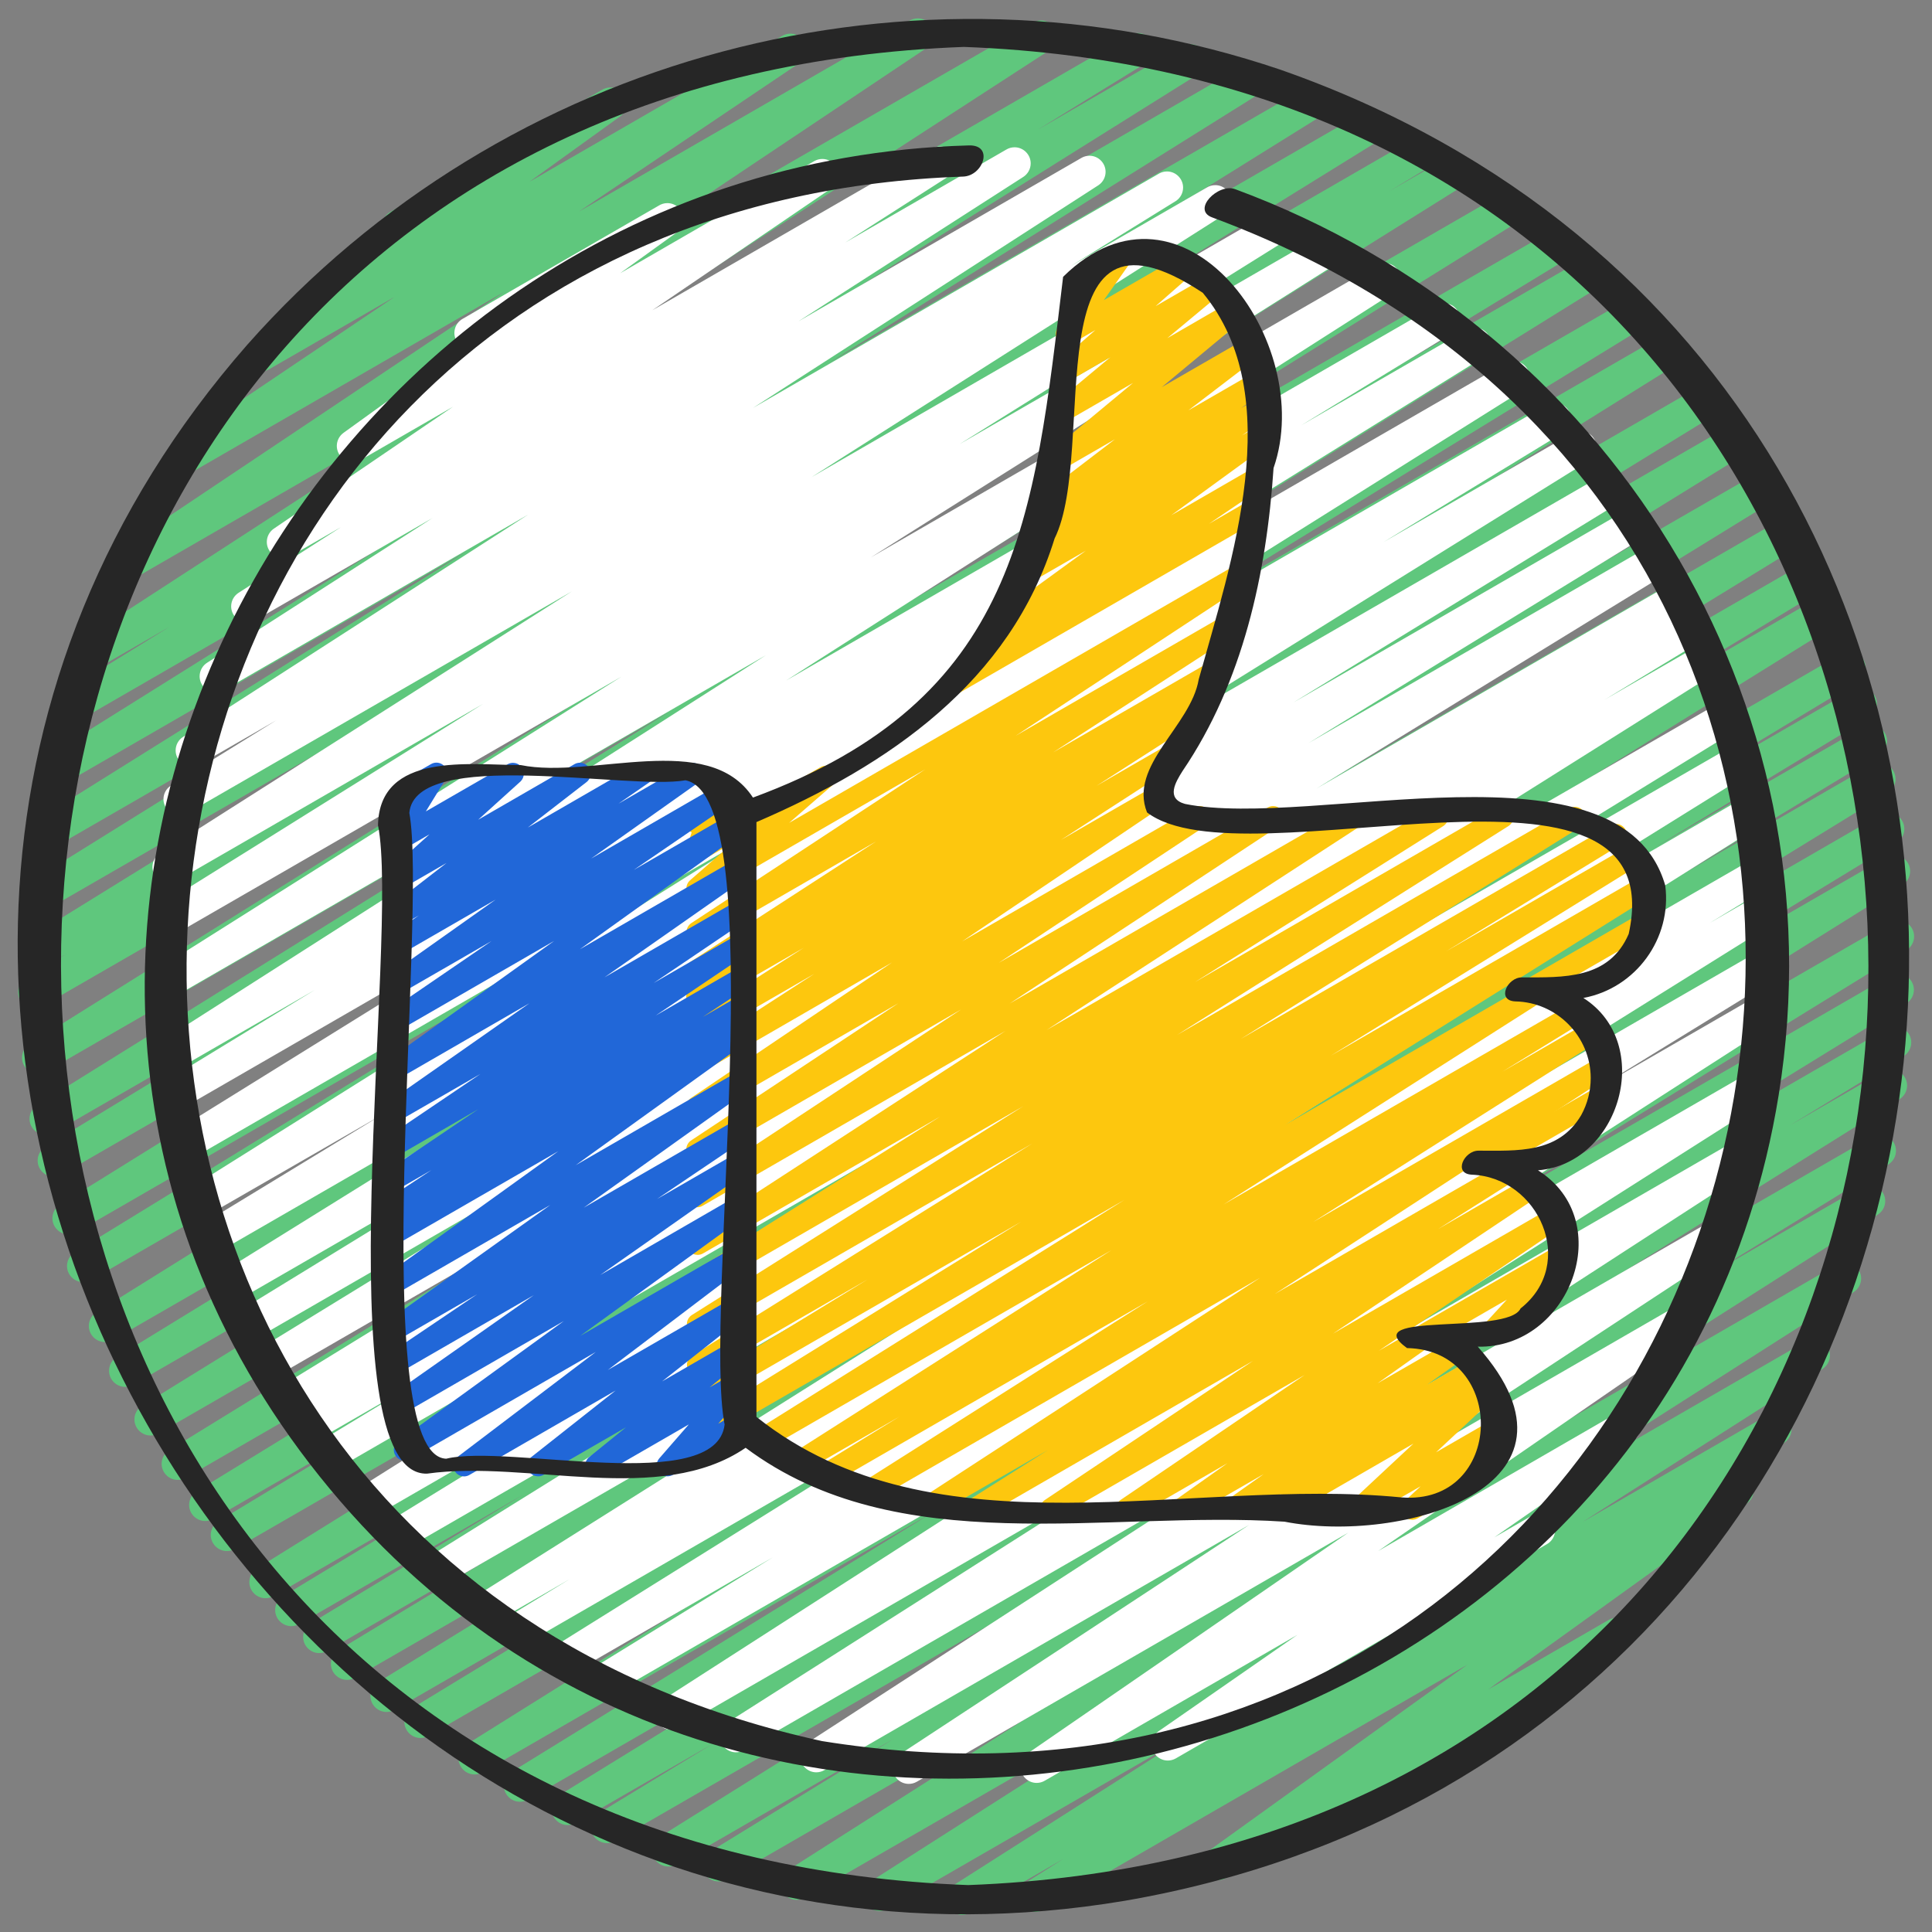
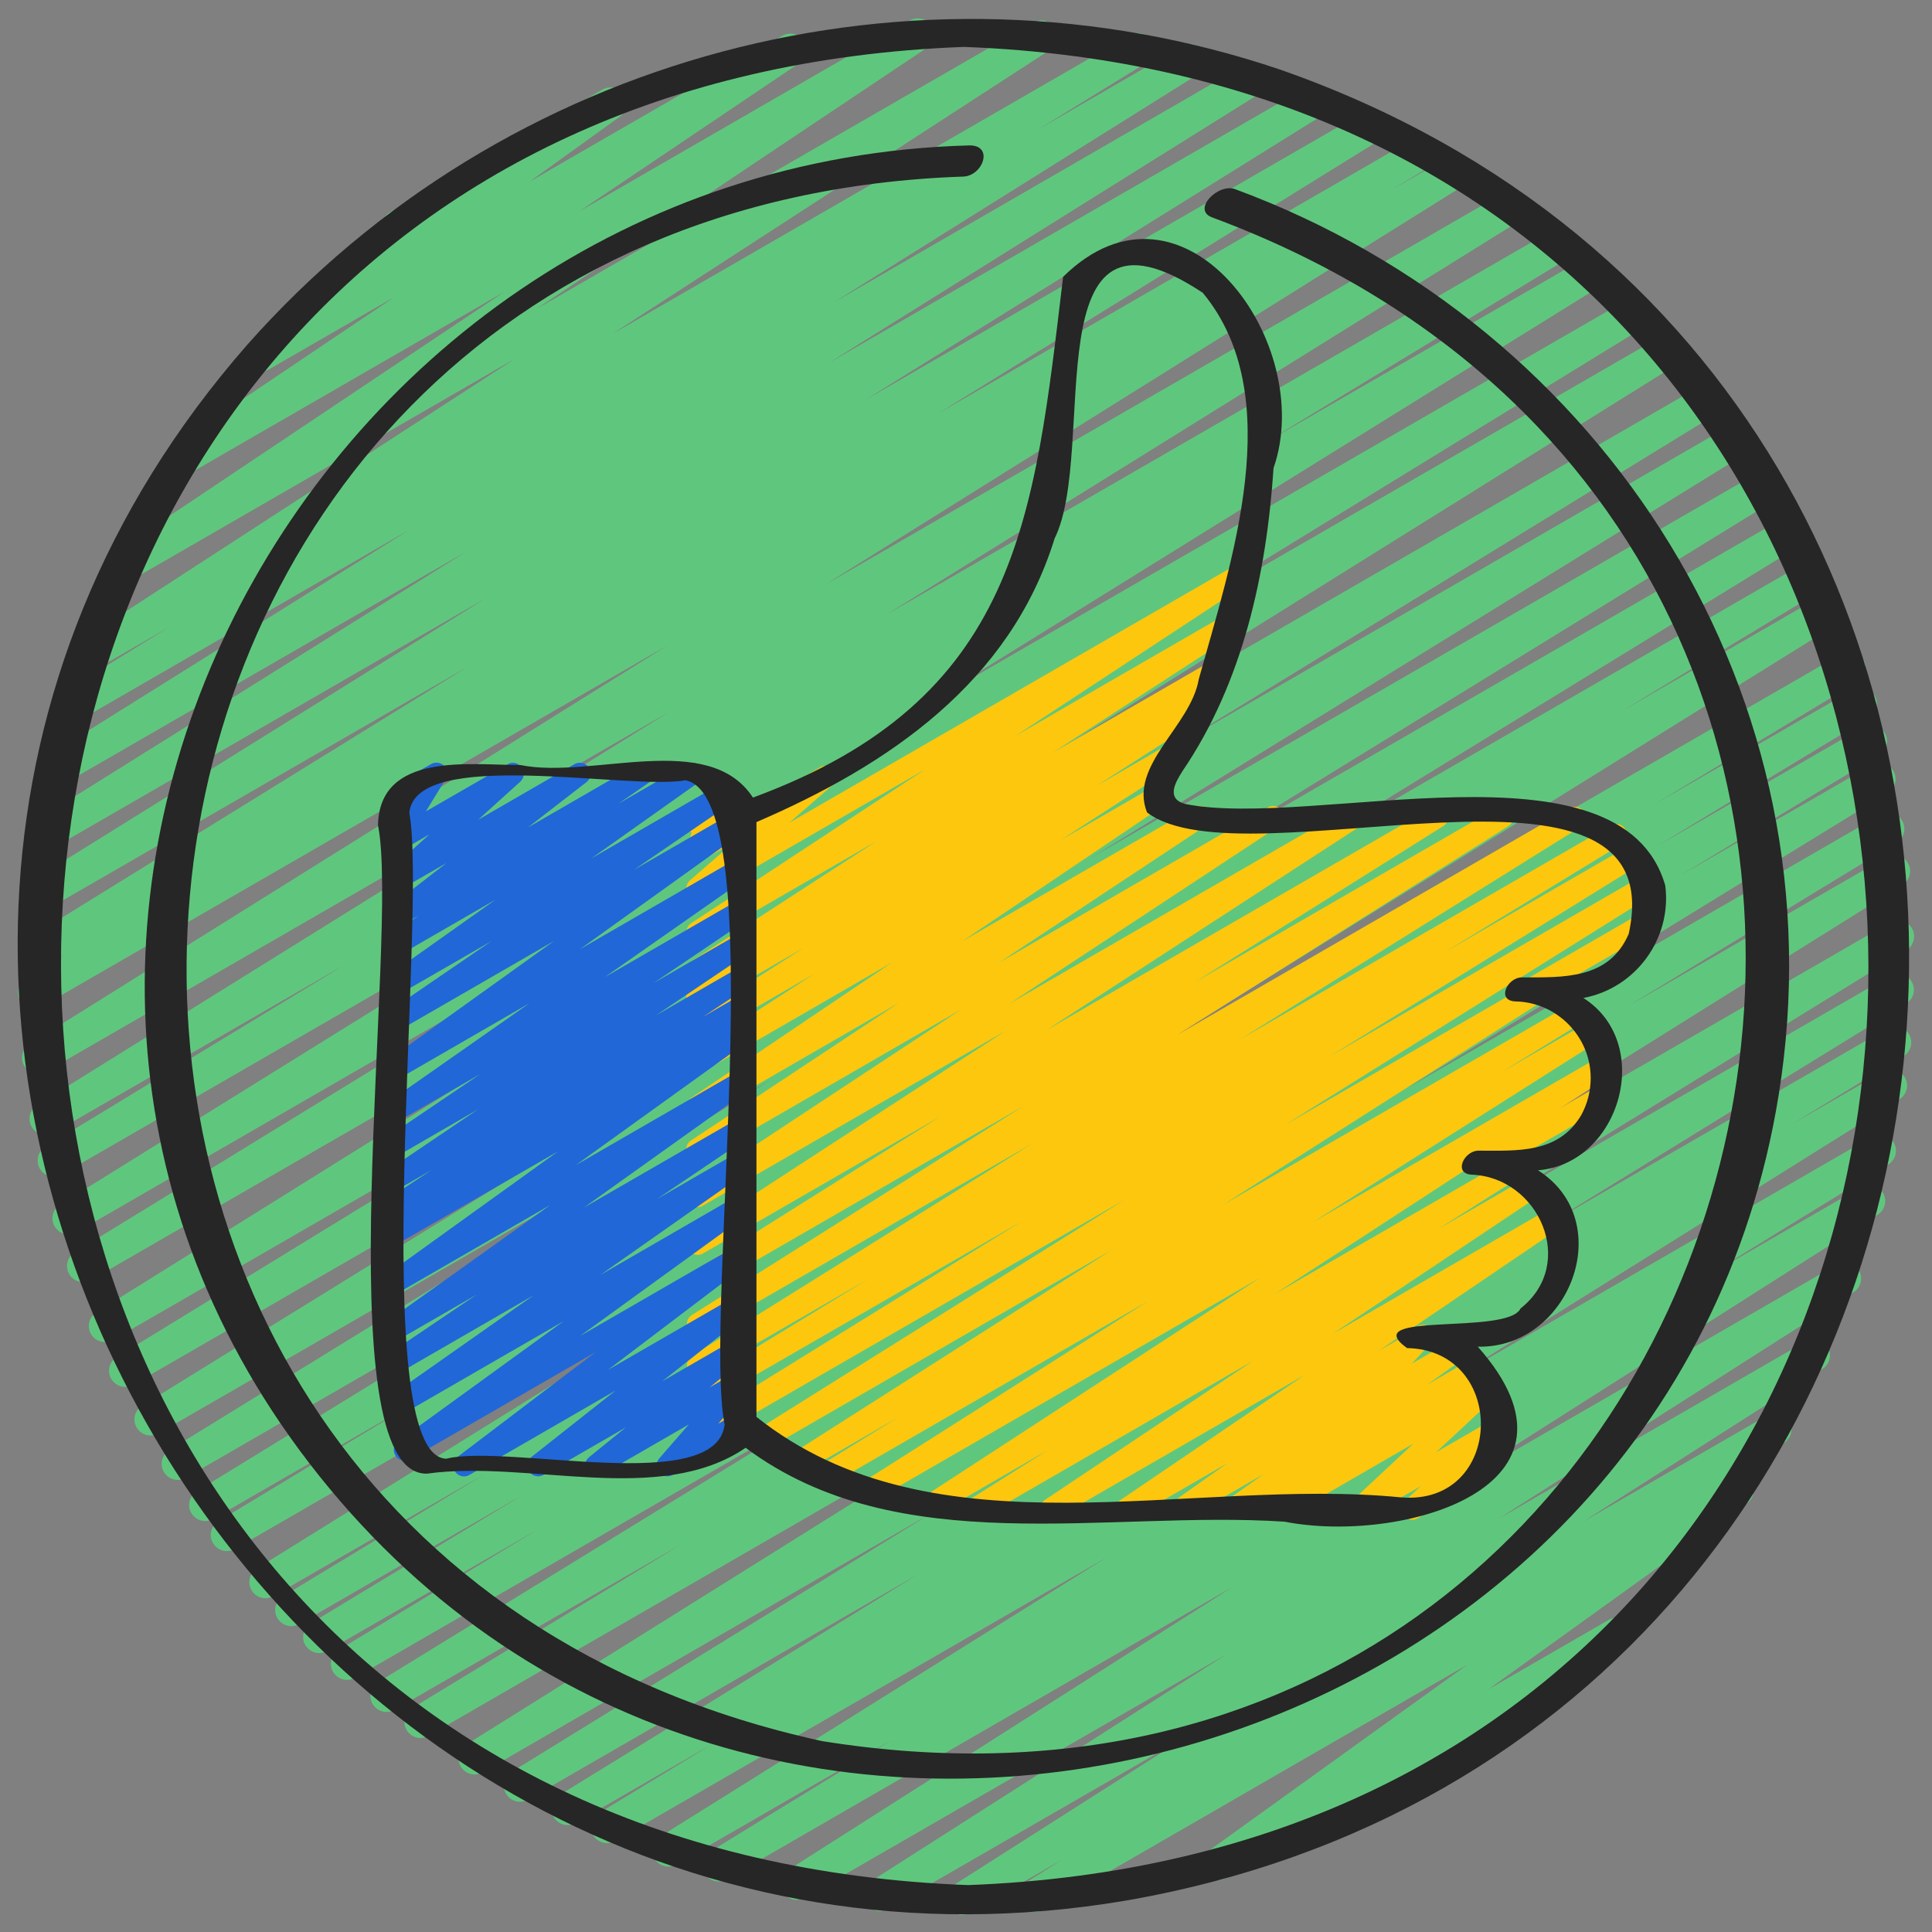
<svg xmlns="http://www.w3.org/2000/svg" clip-rule="evenodd" fill-rule="evenodd" stroke-linejoin="round" stroke-miterlimit="2" viewBox="0 0 60 60">
  <rect x="0" y="0" width="60" height="60" fill="#808080" stroke="none" />
  <g fill-rule="nonzero">
    <path d="m29.883 59.468h-.001c-.274 0-.5-.226-.5-.5 0-.171.088-.33.232-.422l7.446-4.746-9.5 5.483c-.075.042-.159.064-.244.064-.274 0-.5-.226-.5-.5 0-.168.085-.326.225-.418l11.059-7.06-13.1 7.559c-.078.047-.168.073-.259.073-.275 0-.501-.226-.501-.501 0-.174.092-.336.241-.427l13.816-8.8-15.744 9.096c-.073.04-.155.06-.238.06-.275 0-.5-.225-.5-.5 0-.168.085-.326.226-.418l5.713-3.511-6.748 3.9c-.076.044-.162.067-.25.067-.274 0-.5-.226-.5-.5 0-.172.089-.333.235-.424l13.892-8.686-15.283 8.817c-.075.043-.161.066-.248.066-.274 0-.5-.226-.5-.5 0-.174.091-.335.238-.426l3.571-2.174-4.3 2.481c-.072.038-.152.058-.233.058-.274 0-.5-.226-.5-.5 0-.167.083-.323.222-.416l11.174-6.879-12.121 7c-.077.046-.166.071-.256.071-.274 0-.5-.226-.5-.501 0-.175.093-.339.244-.429l13.046-8.038-13.96 8.06c-.073.04-.155.06-.238.06-.274 0-.5-.225-.5-.5 0-.167.084-.323.223-.416l19.813-12.391-20.981 12.116c-.073.039-.153.059-.236.059-.274 0-.5-.226-.5-.5 0-.168.085-.326.226-.418l8.378-5.1-8.926 5.152c-.072.038-.152.058-.233.058-.274 0-.5-.226-.5-.5 0-.167.083-.323.222-.416l15.008-9.218-15.702 9.067c-.077.046-.165.07-.254.07-.275 0-.501-.226-.501-.501 0-.176.094-.34.246-.43l6.231-3.772-6.606 3.813c-.072.038-.152.058-.233.058-.274 0-.5-.226-.5-.5 0-.168.085-.326.225-.418l6.64-4.02-6.979 4.031c-.077.046-.165.07-.254.07-.275 0-.501-.226-.501-.501 0-.176.094-.34.246-.43l6.345-3.838-6.636 3.831c-.078.047-.166.071-.257.071-.274 0-.5-.226-.5-.5 0-.176.092-.339.243-.429l22.562-14.026-23.248 13.421c-.077.046-.165.07-.254.07-.275 0-.501-.226-.501-.501 0-.176.094-.34.246-.43l6.188-3.739-6.364 3.675c-.074.041-.157.062-.242.062-.274 0-.5-.225-.5-.5 0-.17.087-.329.231-.421l17.207-10.553-17.554 10.137c-.073.04-.155.06-.238.06-.275 0-.5-.225-.5-.5 0-.168.085-.326.226-.418l18.778-11.555-19.092 11.023c-.078.046-.166.071-.256.071-.275 0-.501-.226-.501-.501 0-.175.093-.339.244-.429l20.307-12.534-20.583 11.883c-.077.046-.166.071-.256.071-.274 0-.5-.226-.5-.501 0-.175.093-.339.244-.429l16.806-10.3-16.919 9.766c-.078.047-.167.072-.258.072-.275 0-.501-.226-.501-.5 0-.175.092-.338.242-.428l23.664-14.761-23.842 13.765c-.074.041-.157.062-.242.062-.274 0-.5-.225-.5-.5 0-.17.087-.329.231-.421l16.269-9.983-16.217 9.363c-.072.039-.153.059-.236.059-.274 0-.5-.226-.5-.5 0-.167.084-.323.223-.416l20.761-12.89-20.695 11.948c-.075.043-.161.066-.248.066-.274 0-.5-.226-.5-.5 0-.174.091-.335.238-.426l9.345-5.683-9.078 5.24c-.078.047-.166.071-.257.071-.274 0-.5-.226-.5-.5 0-.176.092-.339.243-.429l19.635-12.216-19.373 11.187c-.073.04-.155.06-.238.06-.274 0-.5-.225-.5-.5 0-.167.084-.323.223-.416l19.843-12.4-19.449 11.224c-.073.04-.155.061-.239.061-.274 0-.5-.226-.5-.5 0-.17.087-.329.23-.421l1.316-.8-.82.472c-.072.039-.153.059-.236.059-.274 0-.5-.226-.5-.5 0-.167.084-.323.223-.416l13.76-8.51-13.17 7.6c-.078.047-.166.071-.257.071-.274 0-.5-.226-.5-.5 0-.176.092-.339.243-.429l14.271-8.885-13.559 7.829c-.074.041-.157.062-.241.062-.275 0-.5-.226-.5-.5 0-.169.085-.327.227-.419l13.452-8.412-12.581 7.266c-.078.047-.167.072-.258.072-.274 0-.5-.226-.5-.501 0-.175.092-.338.242-.428l11.339-7.092-10.327 5.966c-.078.046-.166.071-.256.071-.275 0-.501-.226-.501-.501 0-.175.093-.339.244-.429l3.372-2.081-2.353 1.358c-.074.041-.157.062-.241.062-.274 0-.5-.226-.5-.5 0-.165.082-.32.218-.413l13.615-8.84-11.944 6.895c-.075.042-.159.064-.244.064-.275 0-.5-.226-.5-.5 0-.165.081-.319.216-.412l12.128-8.116-9.72 5.612c-.076.044-.163.067-.251.067-.274 0-.5-.225-.5-.5 0-.166.084-.322.222-.415l6.844-4.609-3.9 2.251c-.075.042-.159.064-.244.064-.275 0-.5-.226-.5-.5 0-.158.075-.308.202-.402l4.362-3.144c-.191-.075-.317-.26-.317-.465 0-.18.097-.346.253-.435l6.592-3.802c.075-.042.159-.064.244-.064.275 0 .5.226.5.5 0 .158-.075.308-.202.402l-2.815 2.029 7.842-4.527c.079-.05.171-.076.265-.076.274 0 .5.226.5.5 0 .172-.089.333-.235.424l-6.84 4.607 10.288-5.94c.075-.042.159-.064.244-.064.275 0 .5.226.5.5 0 .165-.081.319-.216.412l-12.136 8.117 15.432-8.9c.075-.042.159-.064.244-.064.274 0 .5.226.5.5 0 .167-.083.323-.222.416l-13.605 8.828 16.09-9.289c.075-.042.159-.064.245-.064.275 0 .5.225.5.5 0 .171-.087.33-.232.422l-3.383 2.084 4.48-2.589c.078-.047.167-.072.258-.072.274 0 .5.226.5.501 0 .175-.092.338-.242.428l-11.337 7.099 12.806-7.4c.072-.038.152-.058.233-.058.275 0 .5.226.5.5 0 .166-.082.321-.219.414l-13.47 8.421 14.861-8.577c.078-.047.166-.071.257-.071.274 0 .5.226.5.5 0 .176-.092.339-.243.429l-14.253 8.875 15.507-8.954c.075-.042.159-.064.245-.064.275 0 .5.225.5.5 0 .171-.087.33-.232.422l-13.771 8.524 14.823-8.561c.073-.04.155-.061.239-.061.274 0 .5.226.5.5 0 .17-.087.329-.23.421l-1.282.775 1.8-1.036c.076-.044.162-.067.25-.067.274 0 .5.226.5.5 0 .172-.089.333-.235.424l-19.853 12.41 21.019-12.135c.078-.047.166-.071.257-.071.274 0 .5.226.5.5 0 .176-.092.339-.243.429l-19.636 12.211 20.637-11.912c.075-.043.161-.066.248-.066.274 0 .5.226.5.5 0 .174-.091.335-.238.426l-9.356 5.693 9.851-5.687c.074-.041.157-.062.241-.062.275 0 .5.226.5.5 0 .169-.085.327-.227.419l-20.748 12.88 21.564-12.45c.073-.04.155-.06.238-.06.275 0 .5.225.5.5 0 .168-.085.326-.226.418l-16.275 9.987 16.813-9.707c.073-.04.155-.06.238-.06.274 0 .5.225.5.5 0 .167-.084.323-.223.416l-23.673 14.765 24.414-14.1c.077-.046.166-.071.256-.071.274 0 .5.226.5.501 0 .175-.093.339-.244.429l-16.786 10.298 17.17-9.913c.077-.046.166-.071.256-.071.274 0 .5.226.5.501 0 .175-.093.339-.244.429l-20.326 12.545 20.731-11.969c.072-.038.152-.058.233-.058.274 0 .5.226.5.5 0 .167-.083.323-.222.416l-18.76 11.541 19.041-10.992c.072-.038.152-.058.233-.058.274 0 .5.226.5.5 0 .167-.083.323-.222.416l-17.195 10.547 17.363-10.024c.073-.04.155-.061.239-.061.274 0 .5.226.5.5 0 .17-.087.329-.23.421l-6.238 3.773 6.192-3.575c.078-.047.166-.071.257-.071.274 0 .5.226.5.5 0 .176-.092.339-.243.429l-22.548 14.017 22.7-13.1c.073-.04.155-.061.239-.061.274 0 .5.226.5.5 0 .17-.087.329-.23.421l-6.364 3.84 6.206-3.583c.073-.04.155-.061.239-.061.274 0 .5.226.5.5 0 .17-.087.329-.23.421l-6.639 4.023 6.445-3.721c.073-.04.155-.061.239-.061.274 0 .5.226.5.5 0 .17-.087.329-.23.421l-6.227 3.77 5.988-3.456c.072-.038.152-.058.233-.058.274 0 .5.226.5.5 0 .167-.083.323-.222.416l-15.006 9.216 14.764-8.527c.073-.039.153-.059.236-.059.274 0 .5.226.5.5 0 .168-.085.326-.226.418l-8.374 5.1 8.03-4.636c.076-.044.162-.067.25-.067.274 0 .5.226.5.5 0 .172-.089.333-.235.424l-19.818 12.382 19.432-11.216c.075-.042.159-.064.245-.064.275 0 .5.225.5.5 0 .171-.087.33-.232.422l-13.06 8.044 12.547-7.248c.073-.04.155-.06.238-.06.275 0 .5.225.5.5 0 .168-.085.326-.226.418l-11.17 6.881 10.578-6.106c.073-.039.153-.059.236-.059.274 0 .5.226.5.5 0 .168-.085.326-.226.418l-3.553 2.164 2.9-1.676c.076-.044.162-.067.25-.067.274 0 .5.226.5.5 0 .172-.089.333-.235.424l-13.907 8.7 13.059-7.539c.073-.04.155-.06.238-.06.275 0 .5.225.5.5 0 .168-.085.326-.226.418l-5.656 3.481 4.788-2.764c.078-.047.168-.073.259-.073.275 0 .501.226.501.501 0 .174-.092.336-.241.427l-13.825 8.8 12.57-7.257c.076-.043.161-.066.248-.066.274 0 .5.226.5.5 0 .17-.087.329-.23.421l-11.061 7.059 9.563-5.521c.078-.047.168-.073.259-.073.275 0 .501.226.501.501 0 .174-.092.336-.241.427l-7.446 4.751 5.749-3.319c.075-.042.159-.064.244-.064.275 0 .5.226.5.5 0 .17-.086.328-.228.42l-1.569.989c.208-.055.428.031.543.213.144.223.087.523-.128.678l-8.036 5.781 3.755-2.168c.072-.037.151-.057.232-.057.274 0 .5.226.5.5 0 .171-.088.33-.232.422l-12.4 7.158c-.076.044-.163.067-.251.067-.274 0-.5-.225-.5-.5 0-.161.078-.312.209-.406l8.037-5.784-13.186 7.616c-.074.041-.157.062-.241.062-.274 0-.5-.226-.5-.5 0-.168.084-.324.224-.417l1.161-.732-2.895 1.671c-.076.044-.162.068-.25.068z" fill="#5fc77d" />
-     <path d="m28.221 55.4s0 0-.001 0c-.274 0-.5-.226-.5-.5 0-.168.085-.326.226-.418l10.846-7.124-13.18 7.609c-.079.048-.169.074-.261.074-.274 0-.5-.226-.5-.501 0-.173.091-.335.239-.426l12.744-8.265-14.734 8.507c-.075.042-.159.064-.244.064-.274 0-.5-.226-.5-.5 0-.168.085-.326.225-.418l12.119-7.71-13.621 7.865c-.074.041-.157.062-.241.062-.274 0-.5-.226-.5-.5 0-.166.083-.322.221-.415l16.515-10.618-18.169 10.489c-.074.041-.157.062-.242.062-.274 0-.5-.225-.5-.5 0-.17.087-.329.231-.421l5.606-3.45-6.31 3.645c-.074.041-.157.062-.241.062-.275 0-.5-.226-.5-.5 0-.169.085-.327.227-.419l12.8-7.987-13.743 7.933c-.073.04-.155.061-.239.061-.274 0-.5-.226-.5-.5 0-.17.087-.329.23-.421l1.96-1.193-2.393 1.381c-.078.047-.167.072-.258.072-.275 0-.501-.226-.501-.5 0-.175.092-.338.242-.428l17.41-10.963-18.375 10.608c-.078.047-.166.071-.257.071-.274 0-.5-.226-.5-.5 0-.176.092-.339.243-.429l14.705-9.146-15.395 8.887c-.074.041-.157.062-.242.062-.274 0-.5-.225-.5-.5 0-.17.087-.329.231-.421l11-6.77-11.451 6.61c-.074.041-.157.062-.241.062-.274 0-.5-.226-.5-.5 0-.168.084-.324.224-.417l19.311-12.145-20 11.546c-.073.04-.155.061-.239.061-.274 0-.5-.226-.5-.5 0-.17.087-.329.23-.421l3.082-1.867-3.21 1.852c-.073.04-.155.061-.239.061-.274 0-.5-.226-.5-.5 0-.17.087-.329.23-.421l.388-.235-.443.255c-.072.038-.152.058-.233.058-.274 0-.5-.226-.5-.5 0-.167.083-.323.222-.416l10.917-6.7-11.1 6.409c-.077.046-.166.071-.256.071-.274 0-.5-.226-.5-.501 0-.175.093-.339.244-.429l10.47-6.422-10.587 6.11c-.077.046-.166.071-.256.071-.274 0-.5-.226-.5-.501 0-.175.093-.339.244-.429l10.144-6.219-10.191 5.886c-.074.041-.157.062-.241.062-.275 0-.5-.226-.5-.5 0-.169.085-.327.227-.419l15.739-9.78-15.825 9.137c-.073.039-.153.059-.236.059-.274 0-.5-.226-.5-.5 0-.168.085-.326.226-.418l5.6-3.41-5.464 3.148c-.075.042-.159.064-.244.064-.275 0-.5-.226-.5-.5 0-.17.086-.328.228-.42l17.736-11.123-17.687 10.21c-.078.047-.166.071-.257.071-.274 0-.5-.226-.5-.5 0-.176.092-.339.243-.429l13.374-8.3-13.166 7.6c-.062.027-.13.041-.197.041-.275 0-.5-.226-.5-.5 0-.153.07-.298.19-.393l4.677-2.857-4.333 2.5c-.073.04-.155.06-.238.06-.275 0-.5-.225-.5-.5 0-.166.082-.321.22-.414l18.859-12.041-18.485 10.674c-.074.041-.157.062-.241.062-.274 0-.5-.226-.5-.5 0-.168.084-.324.224-.417l14.517-9.154-13.983 8.071c-.072.038-.152.058-.233.058-.275 0-.5-.226-.5-.5 0-.166.082-.321.219-.414l10.197-6.368-9.522 5.5c-.075.042-.159.064-.244.064-.274 0-.5-.226-.5-.5 0-.168.085-.326.225-.418l12.8-8.14-11.938 6.888c-.075.042-.159.064-.245.064-.275 0-.5-.225-.5-.5 0-.171.087-.33.232-.422l3.28-2.032-2.4 1.383c-.072.038-.152.058-.234.058-.274 0-.5-.226-.5-.5 0-.163.08-.317.214-.41l10.732-6.913-9.44 5.448c-.078.048-.169.073-.26.073-.275 0-.501-.226-.501-.5 0-.174.091-.336.24-.427l6.992-4.489-5.517 3.184c-.073.039-.154.059-.236.059-.274 0-.5-.226-.5-.5 0-.164.081-.319.217-.412l3.2-2.052-1.565.9c-.075.042-.159.064-.245.064-.274 0-.5-.226-.5-.5 0-.163.08-.317.214-.41l5.568-3.789-2.859 1.65c-.076.043-.162.066-.249.066-.274 0-.5-.225-.5-.5 0-.159.077-.31.206-.404l3.7-2.669c-.078-.044-.143-.108-.188-.186-.137-.237-.055-.546.182-.683l6.091-3.516c.082-.053.177-.082.275-.082.276 0 .502.227.502.503 0 .169-.085.327-.227.42l-1.742 1.255 6.033-3.485c.075-.042.159-.064.245-.064.274 0 .5.226.5.5 0 .163-.08.317-.214.41l-5.567 3.79 8.693-5.019c.077-.045.164-.069.253-.069.274 0 .5.226.5.5 0 .172-.088.331-.233.423l-3.221 2.062 5-2.887c.078-.048.169-.073.26-.073.275 0 .501.226.501.5 0 .174-.091.336-.24.427l-6.974 4.479 8.806-5.085c.072-.038.152-.058.234-.058.274 0 .5.226.5.5 0 .163-.08.317-.214.41l-10.736 6.922 12.616-7.282c.074-.041.157-.062.241-.062.275 0 .5.226.5.5 0 .169-.085.327-.227.419l-3.254 2.015 4.219-2.436c.078-.048.169-.073.261-.073.274 0 .5.226.5.5 0 .175-.091.337-.24.428l-12.8 8.142 14.286-8.252c.074-.041.157-.062.241-.062.275 0 .5.226.5.5 0 .169-.085.327-.227.419l-10.2 6.368 11.247-6.492c.073-.039.153-.059.236-.059.274 0 .5.226.5.5 0 .166-.083.321-.22.414l-14.52 9.156 15.7-9.068c.078-.047.168-.073.259-.073.275 0 .501.226.501.501 0 .174-.092.336-.241.427l-18.851 12.037 20.177-11.65c.077-.046.166-.07.255-.07.275 0 .501.226.501.5 0 .176-.093.34-.245.43l-4.69 2.863 5.146-2.971c.075-.042.159-.064.245-.064.275 0 .5.225.5.5 0 .171-.087.33-.232.422l-13.375 8.3 14.052-8.113c.078-.047.167-.072.258-.072.274 0 .5.226.5.501 0 .175-.092.338-.242.428l-17.737 11.124 18.514-10.689c.075-.043.161-.066.248-.066.274 0 .5.226.5.5 0 .174-.091.335-.238.426l-5.58 3.4 5.852-3.379c.078-.047.166-.071.257-.071.274 0 .5.226.5.5 0 .176-.092.339-.243.429l-15.741 9.781 16.233-9.372c.073-.04.155-.06.238-.06.275 0 .5.225.5.5 0 .168-.085.326-.226.418l-10.166 6.233 10.41-6.013c.073-.04.155-.06.238-.06.275 0 .5.225.5.5 0 .168-.085.326-.226.418l-10.458 6.419 10.647-6.147c.073-.04.155-.06.238-.06.275 0 .5.225.5.5 0 .168-.085.326-.226.418l-10.911 6.7 11.049-6.379c.074-.041.158-.063.243-.063.275 0 .5.226.5.5 0 .172-.089.333-.235.424l-.382.231.322-.185c.075-.043.161-.066.248-.066.274 0 .5.226.5.5 0 .174-.091.335-.238.426l-3.064 1.857 2.992-1.726c.074-.041.157-.062.241-.062.274 0 .5.226.5.5 0 .168-.084.324-.224.417l-19.318 12.15 19.457-11.234c.074-.041.157-.062.242-.062.274 0 .5.225.5.5 0 .17-.087.329-.231.421l-11.006 6.773 10.9-6.29c.078-.047.166-.071.257-.071.274 0 .5.226.5.5 0 .176-.092.339-.243.429l-14.704 9.142 14.555-8.4c.074-.041.157-.062.241-.062.274 0 .5.226.5.5 0 .168-.084.324-.224.417l-17.419 10.967 17.2-9.929c.075-.043.161-.066.248-.066.274 0 .5.226.5.5 0 .174-.091.335-.238.426l-1.958 1.192 1.556-.9c.073-.04.155-.06.238-.06.274 0 .5.225.5.5 0 .167-.084.323-.223.416l-12.794 7.985 12.346-7.127c.074-.041.157-.062.242-.062.274 0 .5.225.5.5 0 .17-.087.329-.231.421l-5.594 3.44 5.052-2.916c.077-.045.164-.069.253-.069.274 0 .5.226.5.5 0 .172-.088.331-.233.423l-16.52 10.621 15.762-9.1c.078-.047.168-.073.259-.073.275 0 .501.226.501.501 0 .174-.092.336-.241.427l-12.121 7.708 11.2-6.464c.079-.048.169-.074.261-.074.274 0 .5.226.5.501 0 .173-.091.335-.239.426l-12.75 8.266 11.5-6.64c.078-.046.166-.071.257-.071.274 0 .5.226.5.5 0 .171-.088.33-.232.422l-10.844 7.124 9.222-5.323c.077-.046.165-.07.255-.07.274 0 .5.226.5.5 0 .166-.083.322-.221.415l-9.956 6.857 7.388-4.269c.078-.048.168-.073.26-.073.274 0 .5.226.5.5 0 .168-.084.324-.224.417l-4.318 3 1.12-.646c.08-.051.173-.078.268-.078.275 0 .5.226.5.5 0 .186-.103.357-.268.443l-11.511 6.646c-.076.043-.162.066-.249.066-.274 0-.5-.225-.5-.5 0-.163.08-.315.213-.409l4.311-2.993-7.842 4.527c-.077.046-.165.07-.255.07-.274 0-.5-.226-.5-.5 0-.166.083-.322.221-.415l9.955-6.855-13.4 7.735c-.076.043-.161.066-.248.065z" fill="#fff" />
    <path d="m39.77 2.166c-11.419-3.864-24.106-.487-32.093 8.543-17.984 20.532.632 52.791 27.251 48.322 29.698-5.123 33.342-46.875 4.842-56.865zm-9.7 56.377c-37.457-1.386-37.632-55.686-.137-57.086 37.354 1.385 37.514 55.678.135 57.086z" fill="#262626" />
    <path d="m38.357 5.874c-.524-.194-1.355.64-.714.877 28.263 10.507 17.825 52.13-12.114 47.32-28.714-6.271-25.098-47.571 4.379-48.587.622-.017.969-.989.184-.968-21.041.569-33.838 25.508-19.521 42.11 13.86 16.071 41.272 8.388 44.666-12.61 1.993-12.332-5.346-23.882-16.88-28.142z" fill="#262626" />
    <g transform="matrix(.673 0 0 .673 11.552 7.174)">
      <g fill="#fdc70e">
-         <path d="m48.5 51.47c-.274 0-.5-.226-.5-.5 0-.178.096-.344.25-.433l6.455-3.726c.076-.044.162-.066.249-.066.274 0 .5.225.5.5 0 .124-.047.245-.131.337l-1.276 1.386h.016c.274 0 .5.225.5.5 0 .178-.095.343-.249.432l-2.468 1.425c-.076.044-.162.066-.249.066-.274 0-.5-.225-.5-.5 0-.124.047-.245.131-.337l1.142-1.241-3.62 2.087c-.076.045-.162.069-.25.07z" />
+         <path d="m48.5 51.47c-.274 0-.5-.226-.5-.5 0-.178.096-.344.25-.433c.076-.044.162-.066.249-.066.274 0 .5.225.5.5 0 .124-.047.245-.131.337l-1.276 1.386h.016c.274 0 .5.225.5.5 0 .178-.095.343-.249.432l-2.468 1.425c-.076.044-.162.066-.249.066-.274 0-.5-.225-.5-.5 0-.124.047-.245.131-.337l1.142-1.241-3.62 2.087c-.076.045-.162.069-.25.07z" />
        <path d="m51.5 43.47c-.274 0-.5-.226-.5-.5 0-.178.096-.344.25-.433l5.371-3.1c.08-.051.173-.078.268-.078.275 0 .5.226.5.5 0 .186-.103.357-.268.443l-5.371 3.098c-.076.045-.162.069-.25.07z" />
        <path d="m53.5 35.47c-.274 0-.5-.226-.5-.5 0-.178.096-.344.25-.433l5.371-3.1c.08-.051.173-.078.268-.078.275 0 .5.226.5.5 0 .186-.103.357-.268.443l-5.371 3.098c-.076.045-.162.069-.25.07z" />
        <path d="m31.332 59.47c-.274 0-.5-.226-.5-.5 0-.167.084-.323.223-.416l9.6-6.416-12.571 7.262c-.076.043-.161.066-.248.066-.274 0-.5-.226-.5-.5 0-.17.087-.329.23-.421l3.622-2.289-5.2 3c-.075.042-.159.064-.244.064-.274 0-.5-.226-.5-.5 0-.167.083-.323.222-.416l15.523-10.104-17.896 10.33c-.076.043-.161.066-.248.066-.274 0-.5-.226-.5-.5 0-.17.087-.329.23-.421l13.225-8.386-14.7 8.486c-.073.04-.155.06-.238.06-.275 0-.5-.225-.5-.5 0-.168.085-.326.226-.418l3.751-2.306-4.439 2.562c-.073.04-.155.06-.238.06-.275 0-.5-.225-.5-.5 0-.166.082-.321.22-.414l14.743-9.391-15.895 9.177c-.073.04-.155.06-.238.06-.274 0-.5-.225-.5-.5 0-.167.084-.323.223-.416l17.011-10.643-18.557 10.713c-.072.039-.153.059-.236.059-.274 0-.5-.226-.5-.5 0-.167.084-.323.223-.416l14.3-8.846-14.678 8.474c-.073.039-.153.059-.236.059-.274 0-.5-.226-.5-.5 0-.168.085-.326.226-.418l8.1-4.95-7.592 4.383c-.074.041-.157.062-.241.062-.275 0-.5-.226-.5-.5 0-.169.085-.327.227-.419l15.707-9.8-15.194 8.772c-.075.042-.159.064-.244.064-.275 0-.5-.226-.5-.5 0-.17.086-.328.228-.42l15.3-9.64-14.786 8.535c-.073.04-.155.06-.238.06-.274 0-.5-.225-.5-.5 0-.167.084-.323.223-.416l11.462-7.2-10.949 6.32c-.075.042-.159.064-.244.064-.274 0-.5-.226-.5-.5 0-.167.083-.323.222-.416l14.49-9.422-13.97 8.066c-.079.049-.17.075-.263.075-.274 0-.5-.226-.5-.501 0-.173.09-.334.237-.425l12.44-8.2-11.916 6.883c-.079.049-.17.075-.263.075-.275 0-.501-.226-.501-.5 0-.173.09-.334.237-.425l9.55-6.322-9.025 5.211c-.079.05-.171.076-.265.076-.274 0-.5-.226-.5-.5 0-.172.089-.333.235-.424l9.265-6.246-8.738 5.049c-.079.048-.169.074-.261.074-.274 0-.5-.226-.5-.501 0-.173.091-.335.239-.426l5.671-3.67-5.15 2.973c-.074.041-.157.062-.241.062-.274 0-.5-.226-.5-.5 0-.166.083-.322.221-.415l5.183-3.322-4.665 2.693c-.078.047-.167.072-.258.072-.274 0-.5-.226-.5-.501 0-.175.092-.338.242-.428l1.225-.768-.71.409c-.079.048-.169.074-.261.074-.275 0-.501-.226-.501-.501 0-.173.091-.335.239-.426l8.529-5.532-8.008 4.623c-.075.042-.159.064-.244.064-.274 0-.5-.226-.5-.5 0-.166.082-.321.219-.414l10.8-7.1-10.277 5.931c-.075.042-.159.064-.245.064-.275 0-.5-.225-.5-.5 0-.142.061-.278.167-.373l2.024-1.762-1.445.834c-.076.044-.162.067-.25.067-.275 0-.5-.225-.5-.5 0-.051.007-.102.023-.151l.223-.7c-.075-.044-.138-.106-.181-.182-.136-.237-.054-.545.183-.682l.5-.289c.076-.044.162-.067.25-.067.275 0 .5.225.5.5 0 .051-.007.102-.023.151l-.111.347 4.824-2.785c.076-.044.163-.068.252-.068.274 0 .5.226.5.5 0 .145-.063.283-.173.378l-2.023 1.759 20.731-11.97c.075-.042.159-.064.244-.064.274 0 .5.226.5.5 0 .166-.082.321-.219.414l-10.8 7.1 9.738-5.622c.079-.048.169-.074.261-.074.275 0 .501.226.501.501 0 .173-.091.335-.239.426l-8.533 5.535 7.323-4.228c.076-.044.162-.067.25-.067.274 0 .5.226.5.5 0 .172-.089.333-.235.424l-1.24.778.061-.034c.073-.039.154-.059.236-.059.274 0 .5.226.5.5 0 .164-.081.319-.217.412l-5.173 3.316 3.5-2.022c.079-.048.169-.074.261-.074.274 0 .5.226.5.501 0 .173-.091.335-.239.426l-5.67 3.669 4.185-2.415c.074-.041.158-.063.242-.063.275 0 .5.226.5.5 0 .163-.079.317-.213.41l-9.27 6.247 10.709-6.179c.075-.043.161-.065.247-.065.275 0 .5.225.5.5 0 .166-.082.321-.22.414l-9.546 6.32 12.417-7.169c.075-.042.159-.064.244-.064.274 0 .5.226.5.5 0 .166-.082.321-.219.414l-12.442 8.2 15.676-9.05c.073-.039.154-.059.236-.059.275 0 .5.225.5.5 0 .163-.08.317-.214.41l-14.486 9.417 17.789-10.268c.073-.04.155-.06.238-.06.274 0 .5.225.5.5 0 .167-.084.323-.223.416l-11.458 7.2 13.952-8.056c.073-.039.153-.059.236-.059.274 0 .5.226.5.5 0 .166-.083.321-.22.414l-15.301 9.645 18.122-10.467c.073-.04.155-.06.238-.06.274 0 .5.225.5.5 0 .167-.084.323-.223.416l-15.706 9.8 17.086-9.864c.074-.041.157-.062.242-.062.274 0 .5.225.5.5 0 .17-.087.329-.231.421l-8.112 4.956 8.472-4.89c.072-.039.153-.059.236-.059.274 0 .5.226.5.5 0 .167-.084.323-.223.416l-14.307 8.85 14.386-8.306c.075-.042.159-.064.244-.064.275 0 .5.226.5.5 0 .17-.086.328-.228.42l-17.009 10.642 11.381-6.57c.073-.04.155-.06.238-.06.275 0 .5.225.5.5 0 .166-.082.321-.22.414l-14.746 9.393 16.116-9.3c.073-.04.155-.06.238-.06.275 0 .5.225.5.5 0 .168-.085.326-.226.418l-3.751 2.306 3.965-2.29c.074-.041.157-.062.241-.062.274 0 .5.226.5.5 0 .168-.084.324-.224.417l-13.213 8.375 13.25-7.649c.075-.042.159-.064.244-.064.274 0 .5.226.5.5 0 .167-.083.323-.222.416l-15.536 10.114 10.622-6.132c.078-.047.168-.072.259-.072.274 0 .5.226.5.5 0 .175-.091.337-.241.428l-3.611 2.283 4.211-2.431c.077-.046.165-.07.255-.07.275 0 .5.226.5.5 0 .169-.085.327-.227.419l-9.6 6.414 10.09-5.825c.075-.042.159-.064.245-.064.274 0 .5.226.5.5 0 .163-.08.317-.214.41l-8.5 5.767 1.806-1.042c.076-.044.162-.067.25-.067.274 0 .5.226.5.5 0 .162-.079.314-.211.408l-2.4 1.7 3.429-1.973c.075-.043.161-.066.248-.066.274 0 .5.226.5.5 0 .161-.078.312-.208.406l-1.687 1.2 2.1-1.213c.076-.044.162-.067.25-.067.274 0 .5.226.5.5 0 .162-.079.314-.211.408l-.425.3.448-.258c.076-.044.163-.068.251-.068.274 0 .5.226.5.5 0 .14-.058.273-.161.368l-2.833 2.646 2.6-1.5c.077-.045.165-.069.254-.069.274 0 .5.225.5.5 0 .14-.059.274-.163.369l-.911.848c.183 0 .354.095.452.25.137.238.055.546-.183.683l-3.4 1.964c-.077.045-.165.069-.254.069-.274 0-.5-.225-.5-.5 0-.14.059-.274.163-.369l.726-.675-2.574 1.474c-.076.044-.163.068-.251.068-.274 0-.5-.226-.5-.5 0-.14.058-.273.161-.368l2.832-2.643-5.958 3.443c-.074.041-.158.063-.243.063-.275 0-.5-.226-.5-.5 0-.159.076-.309.204-.403l.426-.3-1.987 1.14c-.074.041-.157.062-.242.062-.274 0-.5-.225-.5-.5 0-.158.075-.307.202-.401l1.692-1.2-3.536 2.039c-.074.041-.158.063-.243.063-.275 0-.5-.226-.5-.5 0-.159.076-.309.204-.403l2.4-1.7-4.4 2.542c-.075.042-.159.064-.245.064-.274 0-.5-.226-.5-.5 0-.163.08-.317.214-.41l8.494-5.767-11.458 6.611c-.076.045-.162.069-.25.07z" />
-         <path d="m26.858 21.384c-.274 0-.5-.226-.5-.5 0-.166.083-.321.22-.414l2.514-1.7c-.06.025-.125.038-.191.038-.274 0-.5-.226-.5-.5 0-.162.079-.314.211-.408l4.329-3.148-2.462 1.418c-.076.043-.162.066-.249.066-.274 0-.5-.225-.5-.5 0-.163.08-.315.213-.409l1.107-.771c-.071.037-.15.056-.23.056-.274 0-.5-.226-.5-.5 0-.162.079-.314.211-.408l1.154-.813-.208.119c-.076.044-.162.067-.25.067-.274 0-.5-.226-.5-.5 0-.156.072-.302.196-.397l3.362-2.571-2.425 1.4c-.076.044-.162.067-.25.067-.274 0-.5-.226-.5-.5 0-.149.066-.29.181-.385l3.826-3.18-2.989 1.725c-.076.044-.162.067-.249.067-.275 0-.5-.226-.5-.5 0-.148.065-.289.179-.384l2.52-2.1-1.831 1.06c-.076.043-.161.066-.248.066-.275 0-.5-.226-.5-.5 0-.143.061-.28.169-.375l1.713-1.5-1.081.63c-.076.043-.161.066-.249.066-.274 0-.5-.225-.5-.5 0-.103.032-.203.091-.287l1.307-1.85-.068.039c-.08.051-.173.078-.268.078-.275 0-.5-.226-.5-.5 0-.186.103-.357.268-.443l2.039-1.184c.076-.044.162-.067.25-.067.274 0 .5.226.5.5 0 .104-.032.205-.092.289l-1.307 1.849 3.52-2.031c.076-.043.161-.066.248-.066.275 0 .5.226.5.5 0 .143-.061.28-.169.375l-1.71 1.5 2.486-1.435c.077-.045.164-.069.253-.069.275 0 .5.226.5.5 0 .15-.067.292-.183.387l-2.516 2.094 3-1.735c.075-.042.16-.065.246-.065.274 0 .5.226.5.5 0 .147-.065.287-.177.382l-3.825 3.18 4.036-2.329c.076-.044.162-.067.25-.067.274 0 .5.226.5.5 0 .156-.072.302-.196.397l-3.363 2.571 3.047-1.758c.073-.04.156-.061.239-.061.275 0 .5.226.5.5 0 .158-.074.307-.201.401l-1.156.816.607-.35c.076-.043.162-.066.249-.066.274 0 .5.225.5.5 0 .163-.08.315-.213.409l-1.1.765.52-.3c.075-.043.161-.065.247-.065.275 0 .5.225.5.5 0 .158-.075.308-.203.402l-4.326 3.148 3.668-2.12c.075-.043.161-.066.248-.066.274 0 .5.226.5.5 0 .165-.082.32-.218.413l-2.456 1.665 1.786-1.032c.075-.043.16-.065.247-.065.274 0 .5.225.5.5 0 .177-.094.341-.247.431l-13.8 7.967c-.076.045-.163.07-.251.071z" />
      </g>
      <path d="m4.247 57.47c-.274 0-.5-.226-.5-.5 0-.157.074-.306.2-.4l6.381-4.842-8.59 4.96c-.071.037-.15.056-.231.056-.274 0-.5-.225-.5-.5 0-.154.072-.299.193-.394l7.654-5.55-7.574 4.373c-.075.043-.16.065-.247.065-.274 0-.5-.226-.5-.5 0-.161.079-.313.21-.407l6.723-4.723-6.186 3.572c-.074.041-.158.063-.242.063-.275 0-.5-.226-.5-.5 0-.163.079-.317.213-.41l4.093-2.762-3.564 2.057c-.075.043-.161.066-.248.066-.274 0-.5-.226-.5-.5 0-.161.078-.312.208-.406l7.489-5.344-6.949 4.011c-.076.044-.163.067-.251.067-.274 0-.5-.225-.5-.5 0-.161.078-.312.209-.406l7.862-5.655-7.32 4.223c-.076.044-.163.068-.251.068-.275 0-.5-.226-.5-.5 0-.17.086-.328.228-.42l.483-.314c-.067.032-.14.048-.214.048-.274 0-.5-.226-.5-.5 0-.17.087-.328.229-.42l1.991-1.314-1.466.846c-.075.043-.161.066-.248.066-.274 0-.5-.226-.5-.5 0-.165.082-.32.218-.413l4.16-2.81-3.63 2.1c-.074.04-.156.062-.24.062-.275 0-.5-.226-.5-.5 0-.162.078-.314.21-.408l4.255-2.877-3.725 2.146c-.08.051-.173.078-.268.078-.275 0-.501-.226-.501-.5 0-.171.088-.33.232-.422l6.525-4.566-5.988 3.459c-.075.042-.16.065-.246.065-.274 0-.5-.226-.5-.5 0-.16.076-.31.205-.404l7.667-5.495-7.126 4.114c-.076.044-.163.068-.251.068-.274 0-.5-.226-.5-.5 0-.166.082-.321.219-.414l4.772-3.264-4.24 2.446c-.076.044-.162.067-.25.067-.274 0-.5-.226-.5-.5 0-.162.079-.314.211-.408l4.965-3.516-4.426 2.554c-.073.04-.156.061-.24.061-.274 0-.5-.226-.5-.5 0-.16.077-.31.206-.404l1.419-.983-.885.511c-.075.042-.159.064-.244.064-.275 0-.5-.226-.5-.5 0-.153.069-.297.189-.392l2.713-2.1-2.158 1.245c-.22.127-.504.067-.654-.138-.151-.208-.119-.5.074-.67l1.954-1.76-1.374.793c-.077.046-.165.07-.255.07-.274 0-.5-.226-.5-.5 0-.096.027-.189.079-.27l.916-1.494c-.062.027-.13.041-.198.041-.274 0-.5-.226-.5-.5 0-.176.093-.339.243-.429l1.657-.951c.197-.117.45-.082.608.084.159.163.187.416.068.61l-.913 1.488 3.786-2.182c.073-.039.154-.059.236-.059.275 0 .5.225.5.5 0 .135-.055.265-.152.359l-1.955 1.767 4.447-2.567c.075-.042.159-.064.244-.064.275 0 .5.226.5.5 0 .153-.069.297-.189.392l-2.713 2.1 5.072-2.928c.073-.04.156-.061.24-.061.274 0 .5.226.5.5 0 .16-.077.31-.206.404l-1.419.982 3.163-1.825c.074-.041.158-.063.243-.063.275 0 .5.226.5.5 0 .159-.076.309-.204.403l-4.966 3.518 6.2-3.581c.078-.048.169-.073.261-.073.274 0 .5.225.5.5 0 .169-.086.327-.228.419l-4.765 3.26 4.637-2.676c.075-.042.16-.065.246-.065.274 0 .5.226.5.5 0 .16-.076.31-.205.404l-7.667 5.5 7.126-4.115c.075-.043.16-.065.247-.065.274 0 .5.226.5.5 0 .161-.079.313-.21.407l-6.525 4.567 5.988-3.457c.074-.04.156-.062.24-.062.275 0 .5.226.5.5 0 .162-.078.314-.21.408l-4.247 2.871 3.725-2.15c.075-.043.161-.066.248-.066.274 0 .5.226.5.5 0 .165-.082.32-.218.413l-4.173 2.813 3.638-2.1c.075-.042.159-.064.244-.064.274 0 .5.226.5.5 0 .166-.082.321-.219.414l-1.98 1.308 1.455-.84c.074-.041.157-.062.241-.062.274 0 .5.226.5.5 0 .165-.082.32-.218.413l-.483.315c.065-.029.135-.044.206-.044.274 0 .5.225.5.5 0 .159-.077.31-.206.404l-7.86 5.655 7.315-4.222c.075-.043.161-.066.248-.066.274 0 .5.226.5.5 0 .161-.078.312-.208.406l-7.484 5.343 6.949-4.01c.073-.039.154-.059.236-.059.275 0 .5.225.5.5 0 .16-.077.311-.207.405l-4.093 2.762 3.564-2.057c.075-.043.16-.065.247-.065.274 0 .5.226.5.5 0 .161-.079.313-.21.407l-6.723 4.723 6.186-3.576c.076-.043.162-.066.249-.066.274 0 .5.225.5.5 0 .159-.077.31-.206.404l-7.663 5.554 7.116-4.108c.074-.042.158-.063.244-.063.274 0 .5.225.5.5 0 .154-.072.299-.193.394l-6.383 4.844 5.832-3.367c.076-.044.162-.067.25-.067.274 0 .5.226.5.5 0 .153-.071.298-.191.393l-3.886 3.067 3.327-1.92c.075-.042.159-.064.245-.064.275 0 .5.225.5.5 0 .149-.066.29-.181.385l-1.7 1.377 1.135-.655c.076-.044.162-.067.249-.067.275 0 .5.226.5.5 0 .121-.043.237-.122.328l-1.362 1.568.737-.425c.075-.043.16-.065.247-.065.274 0 .5.225.5.5 0 .177-.094.341-.247.431l-3.334 1.922c-.075.043-.161.066-.248.066-.274 0-.5-.226-.5-.5 0-.12.043-.235.121-.326l1.366-1.569-4.035 2.329c-.076.043-.161.066-.249.066-.274 0-.5-.225-.5-.5 0-.15.068-.292.184-.387l1.7-1.376-3.807 2.197c-.076.043-.161.066-.249.066-.274 0-.5-.226-.5-.5 0-.152.07-.296.189-.391l3.888-3.069-6.743 3.894c-.076.046-.164.07-.253.07z" fill="#2167d8" />
      <path d="m2.543 57.342c4.676-.652 10.725 1.522 14.7-1.193 7.048 5.264 16.648 2.871 24.867 3.41 5.353 1.049 14.692-1.567 8.919-8.075 4.239.089 6.484-5.788 2.778-8.14 3.8-.308 5.387-5.855 2.094-7.952 2.423-.452 4.094-2.747 3.778-5.192-2.033-7.034-16.294-2.568-22.163-3.763-.889-.248-.434-1.007-.112-1.517 2.787-4.1 3.874-9.1 4.2-13.98 2.007-5.773-4.186-14.266-9.711-8.826-1.343 11.2-2.045 19.51-14.312 24.031-2.049-3.136-7.45-.833-10.716-1.5-2.323 0-6.516-.626-6.587 2.776 1.016 5.001-2.562 30.05 2.265 29.921zm28.957-43.152c2.033-4.109-1.107-16.6 6.837-11.339 3.949 4.765 1.312 12.442-.187 17.842-.367 2.159-3.245 3.965-2.385 6.137 4.5 3.423 24.351-4.042 22.227 5.607-.91 2.108-3.015 2.005-4.931 2.005-.673 0-1.185 1.073-.3 1.109 1.919.034 3.478 1.622 3.478 3.54 0 .598-.151 1.186-.439 1.709-1.056 1.784-2.951 1.638-4.738 1.638-.673 0-1.185 1.073-.3 1.109 3.079.126 4.866 4.1 2.241 6.172-.591 1.257-7.6.112-5.241 1.829 4.668.091 4.507 7.282-.268 6.89-9.764-.962-21.479 2.859-29.752-3.715v-27.446c6.096-2.627 11.704-6.445 13.758-13.087zm-29.776 12.663c.27-3.054 10.1-1.036 12.741-1.506 4.047.757.811 24.675 1.808 29.73-.384 3.294-10.009.875-12.845 1.576-3.742-.109-.856-25.182-1.704-29.8z" fill="#262626" />
    </g>
  </g>
</svg>